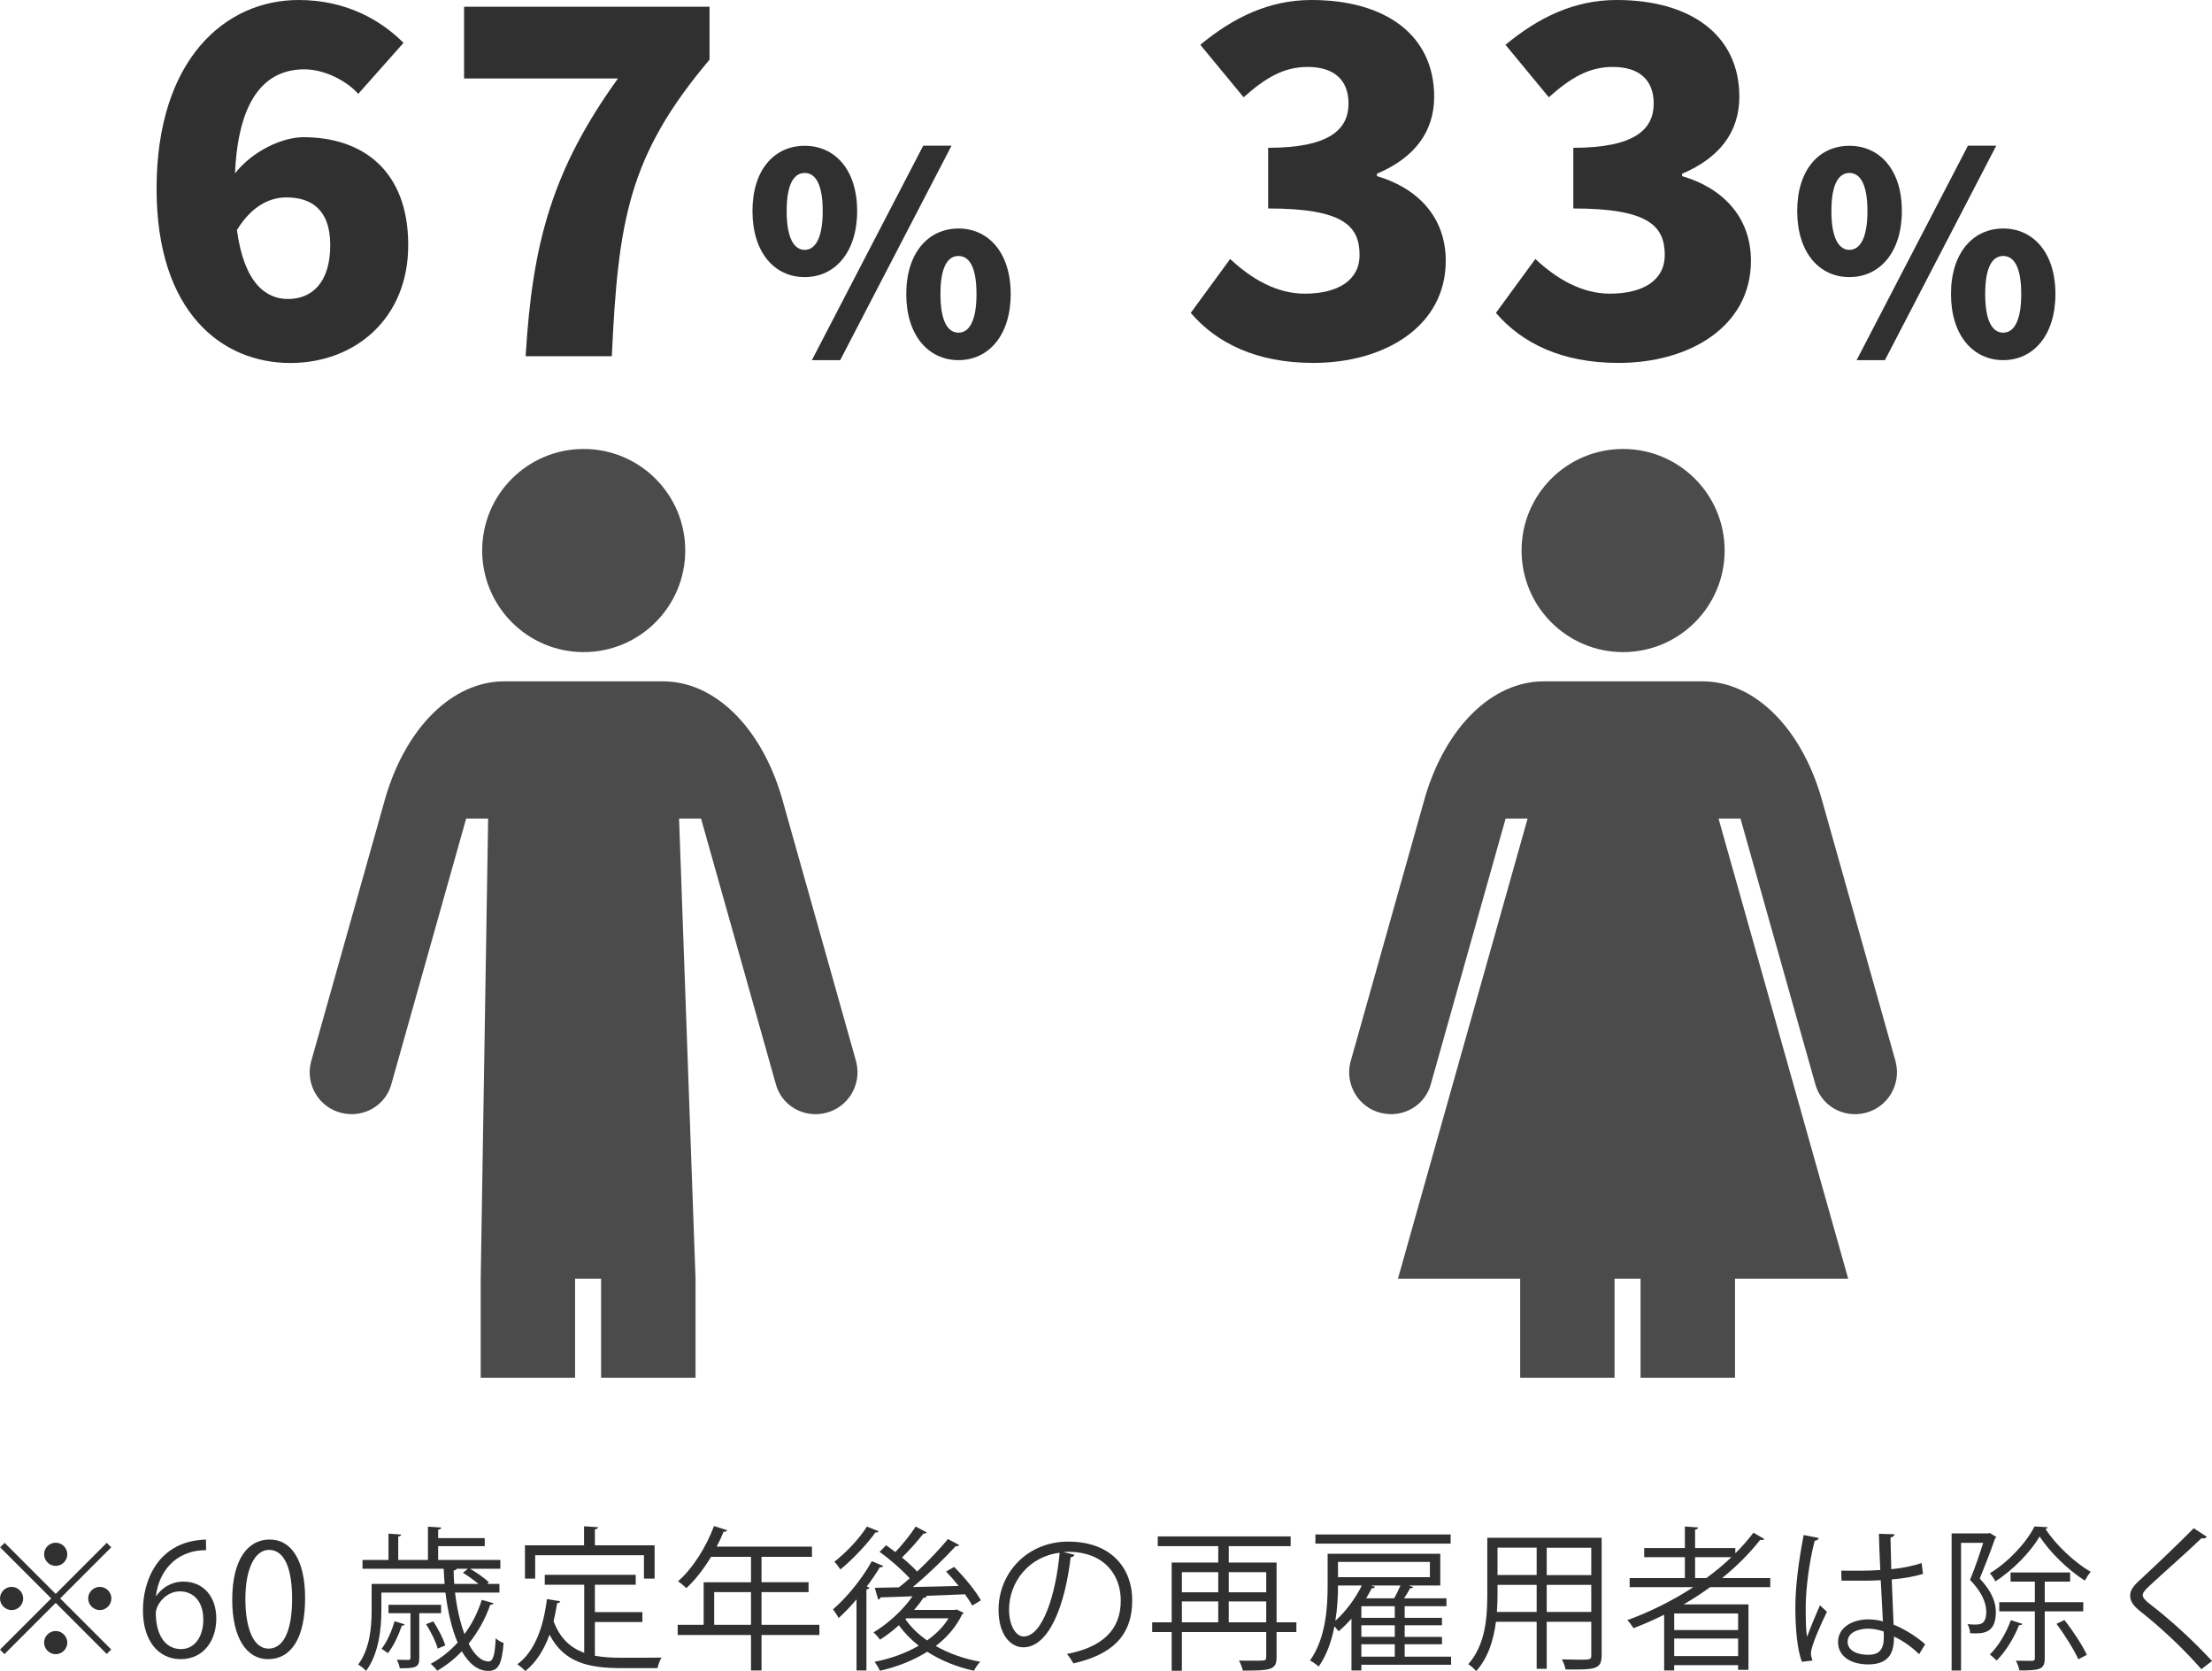
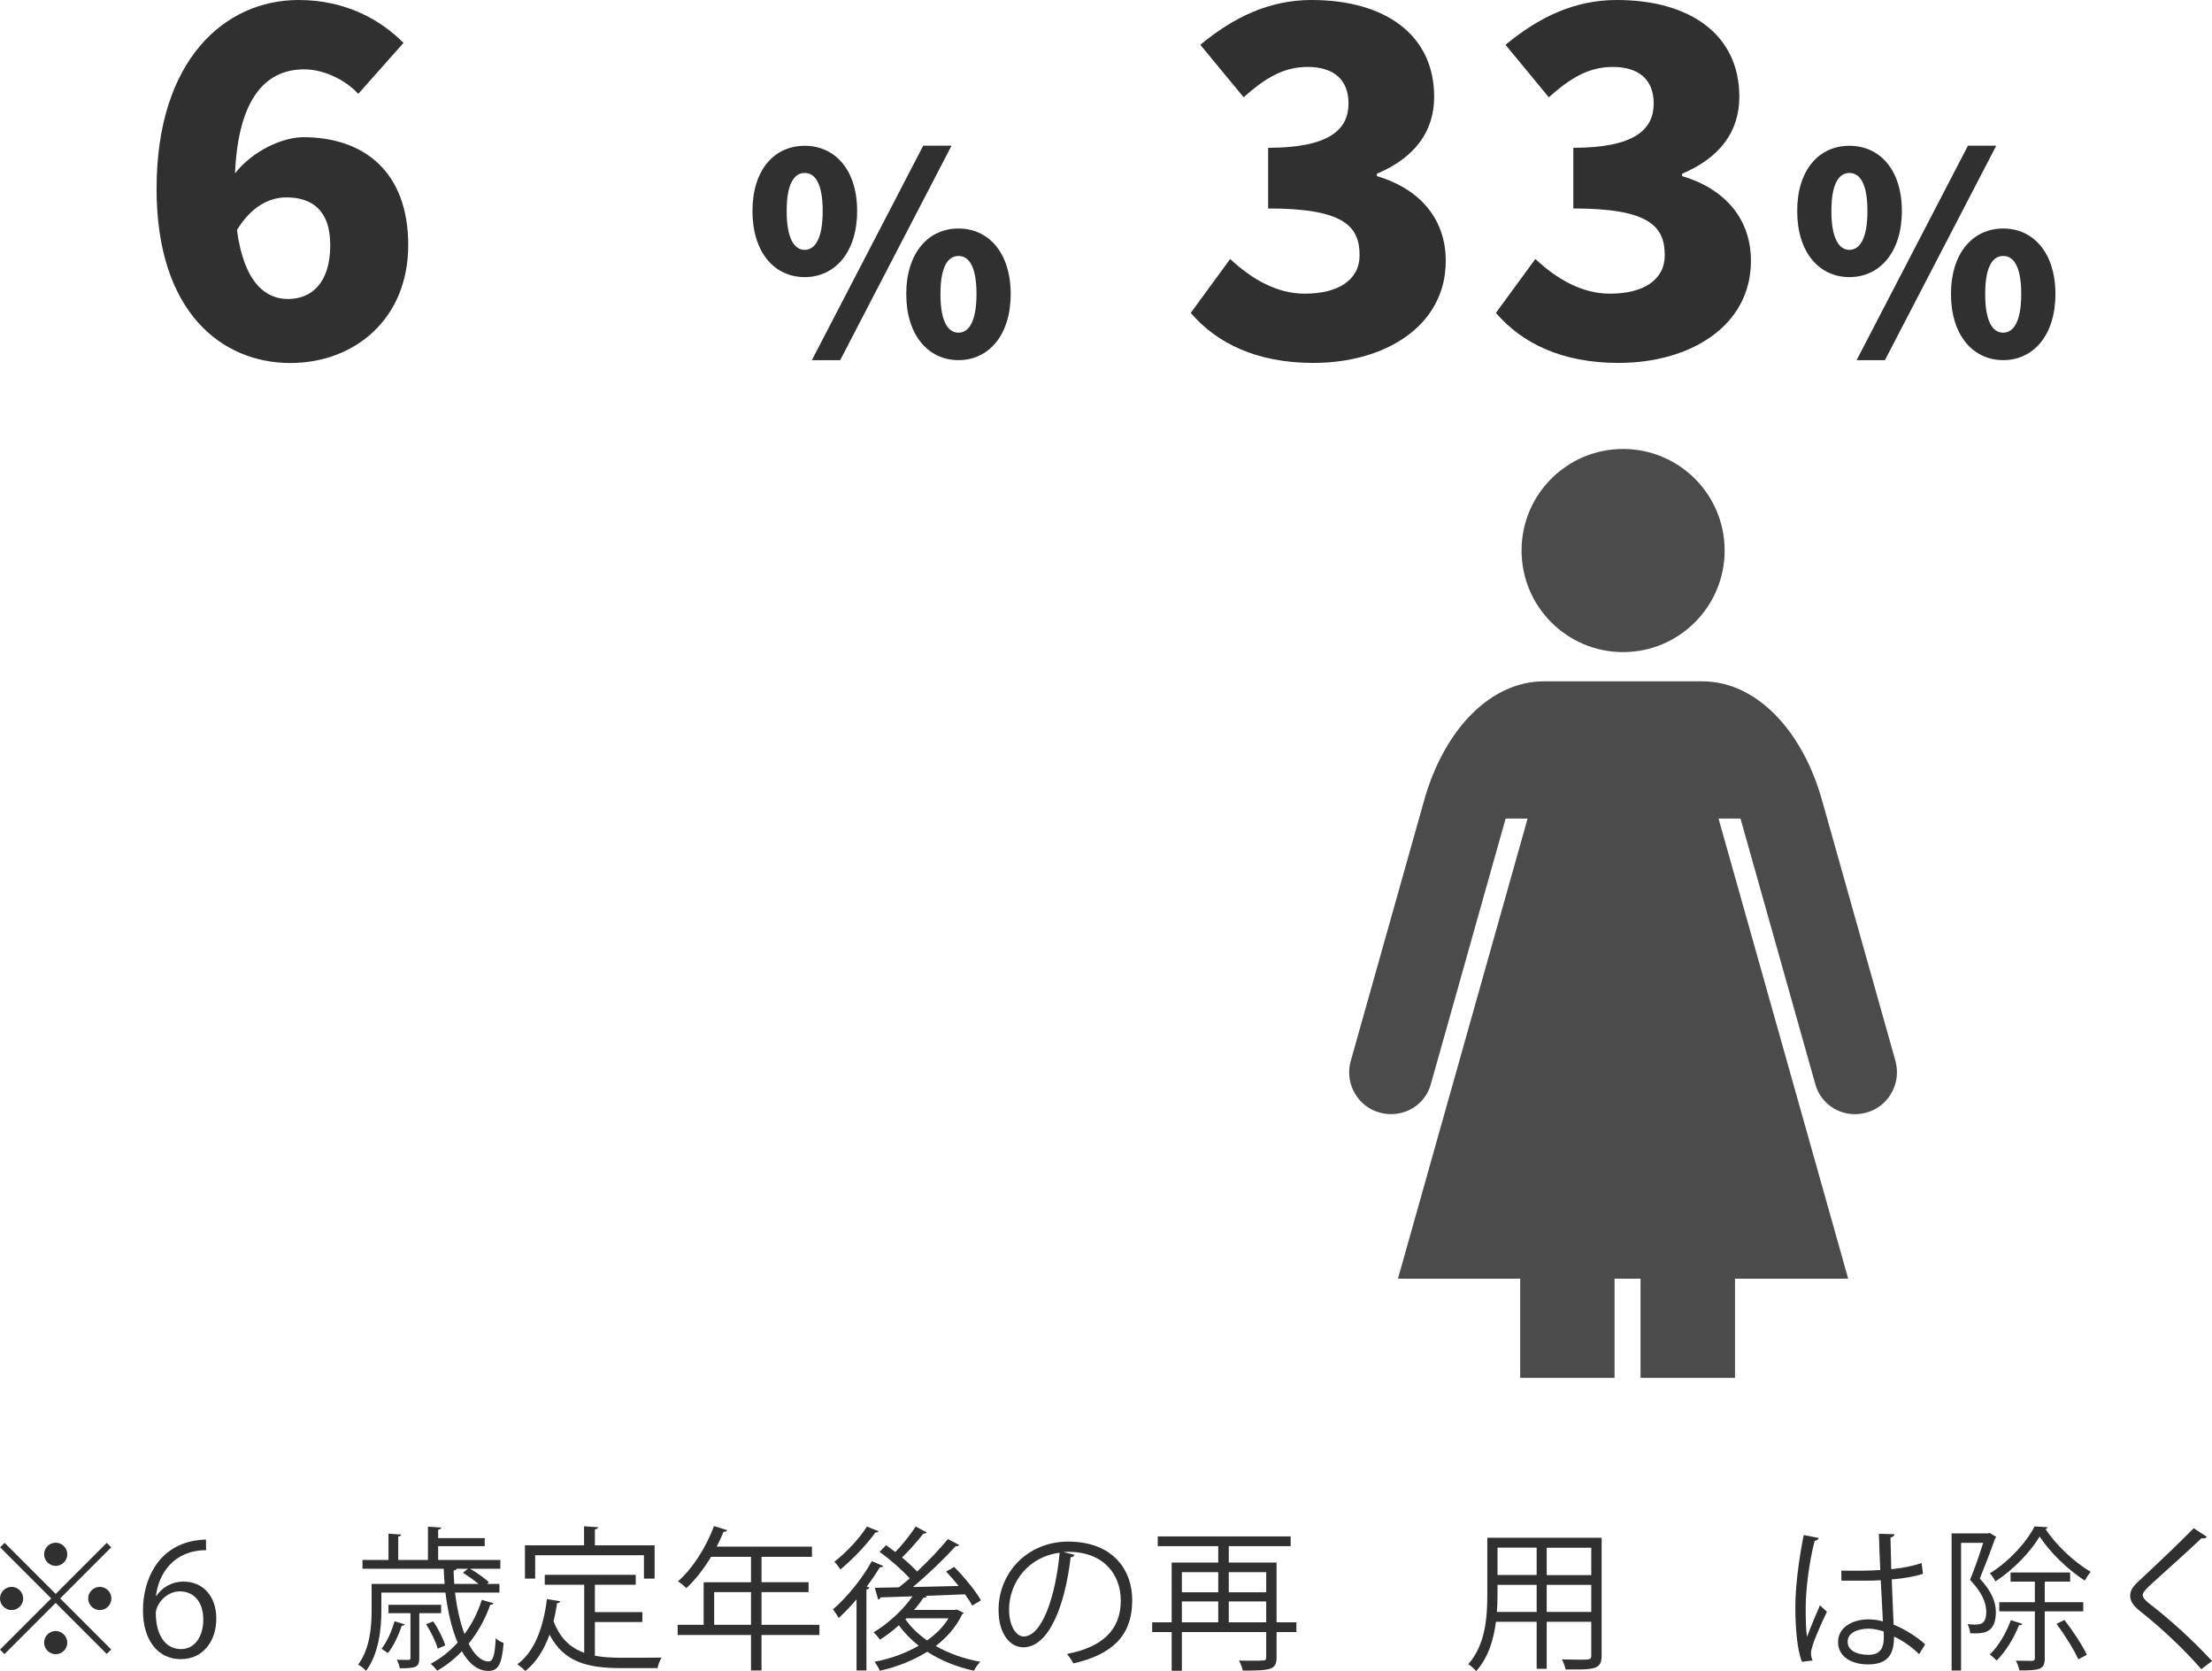
<svg xmlns="http://www.w3.org/2000/svg" id="_レイヤー_2" data-name="レイヤー_2" viewBox="0 0 285.94 215.97">
  <defs>
    <style>
      .cls-1 {
        fill: none;
      }

      .cls-2 {
        fill: #303030;
      }

      .cls-3 {
        clip-path: url(#clippath-1);
      }

      .cls-4 {
        fill: #4b4b4b;
      }

      .cls-5 {
        clip-path: url(#clippath);
      }
    </style>
    <clipPath id="clippath">
-       <rect class="cls-1" x="34.37" y="55.11" width="85.93" height="122.94" />
-     </clipPath>
+       </clipPath>
    <clipPath id="clippath-1">
      <rect class="cls-1" x="166.85" y="55.11" width="85.93" height="122.94" />
    </clipPath>
  </defs>
  <g id="_レイヤー_1-2" data-name="レイヤー_1">
    <g>
      <g>
        <path class="cls-2" d="M.6,199.38l6.6,6.6,6.6-6.6.58.58-6.6,6.6,6.6,6.6-.58.58-6.6-6.6-6.62,6.62-.58-.58,6.62-6.62L.02,199.96l.58-.58ZM1.5,208.07c-.82,0-1.5-.68-1.5-1.5s.68-1.5,1.5-1.5,1.5.68,1.5,1.5c0,.86-.72,1.5-1.5,1.5ZM5.7,200.86c0-.82.68-1.5,1.5-1.5s1.5.68,1.5,1.5-.68,1.5-1.5,1.5c-.86,0-1.5-.72-1.5-1.5ZM8.7,212.27c0,.82-.68,1.5-1.5,1.5s-1.5-.68-1.5-1.5.68-1.5,1.5-1.5,1.5.72,1.5,1.5ZM12.9,205.07c.82,0,1.5.68,1.5,1.5s-.68,1.5-1.5,1.5-1.5-.68-1.5-1.5c0-.86.72-1.5,1.5-1.5Z" />
        <path class="cls-2" d="M20.22,206.23c.68-1,1.9-1.84,3.5-1.84,2.54,0,4.24,1.9,4.24,4.78s-1.68,5.24-4.6,5.24-4.88-2.42-4.88-6.3,1.88-8.22,6.74-9.02c.56-.08,1.06-.14,1.4-.14l.02,1.38c-4.16,0-6.14,3.02-6.48,5.9h.06ZM26.28,209.29c0-2.3-1.24-3.64-3.04-3.64s-3.1,1.72-3.1,2.84c.02,2.74,1.18,4.62,3.26,4.62,1.74,0,2.88-1.56,2.88-3.82Z" />
-         <path class="cls-2" d="M30.02,206.73c0-5.24,2.04-7.78,4.84-7.78s4.58,2.68,4.58,7.58c0,5.2-1.82,7.88-4.8,7.88-2.72,0-4.62-2.68-4.62-7.68ZM37.76,206.61c0-3.74-.9-6.32-3-6.32-1.78,0-3.04,2.38-3.04,6.32s1.1,6.44,2.98,6.44c2.22,0,3.06-2.88,3.06-6.44Z" />
        <path class="cls-2" d="M58.82,205.81c.24,2,.66,3.86,1.22,5.36.96-1.28,1.72-2.78,2.24-4.42l1.52.44c-.06.14-.22.2-.42.18-.66,1.88-1.62,3.58-2.8,5.04.72,1.42,1.62,2.3,2.6,2.3.56-.02.8-.86.9-3,.28.26.68.5,1.02.6-.22,2.8-.7,3.62-1.98,3.62-1.38,0-2.52-.96-3.42-2.54-.94,1-2.02,1.84-3.18,2.52-.18-.26-.58-.68-.84-.9,1.28-.68,2.46-1.62,3.48-2.74-.76-1.76-1.28-4.02-1.58-6.46h-8.28v2.32c0,2.3-.32,5.56-1.98,7.8-.2-.26-.74-.66-1.02-.82,1.54-2.08,1.74-4.92,1.74-7v-3.42h9.44c-.06-.64-.1-1.3-.12-1.96h-10.5v-1.14h3.36v-3.4l1.64.12c-.02.12-.12.22-.38.26v3.02h3.84v-4.3l1.72.12c-.02.14-.14.24-.4.26v1.1h6.02v1.04h-6.02v1.78h8.04v1.14h-3.9c.88.52,1.9,1.24,2.42,1.74l-.24.22h1.6v1.12h-5.74ZM52.3,209.91c-.04.12-.16.18-.36.18-.42,1.24-1.08,2.66-1.8,3.54-.2-.16-.58-.4-.82-.56.66-.82,1.3-2.2,1.68-3.56l1.3.4ZM57.02,208.47h-2.82v5.8c0,1.2-.44,1.32-2.52,1.32-.04-.34-.22-.78-.38-1.1.74.02,1.32.02,1.52.02.2-.02.24-.08.24-.26v-5.78h-2.84v-1.08h6.8v1.08ZM56,209.53c.66.96,1.32,2.28,1.56,3.1l-.98.42c-.22-.86-.88-2.18-1.5-3.16l.92-.36ZM60.48,202.73h-1.44c-.04.12-.18.18-.4.24,0,.58.04,1.16.08,1.72h3.14c-.58-.48-1.36-1.04-2.02-1.44l.64-.52Z" />
        <path class="cls-2" d="M76.9,209.61v4.36c1.06.2,2.22.26,3.48.26.7,0,4.22,0,5.14-.02-.22.34-.46.96-.52,1.36h-4.68c-4.3,0-7.42-.74-9.28-4.32-.72,1.96-1.74,3.6-3.14,4.7-.22-.26-.7-.66-1.02-.88,2.2-1.62,3.36-4.68,3.82-8.42l1.72.28c-.04.14-.16.24-.4.24-.12.8-.28,1.58-.46,2.34.84,2.24,2.2,3.44,3.96,4.08v-8.8h-5.1v-1.28h11.76v1.28h-5.28v3.54h6.14v1.28h-6.14ZM69.18,200.98v3.02h-1.32v-4.3h7.64v-2.46l1.82.12c-.02.14-.14.24-.42.28v2.06h7.72v4.3h-1.38v-3.02h-14.06Z" />
        <path class="cls-2" d="M105.92,209.97v1.32h-7.48v4.58h-1.36v-4.58h-9.48v-1.32h3.36v-5.5h6.12v-3.28h-5.16c-.96,1.58-2.06,3-3.2,4.04-.24-.24-.76-.68-1.08-.88,1.86-1.6,3.62-4.36,4.66-7.14l1.7.54c-.08.18-.26.22-.46.18-.26.66-.56,1.3-.9,1.94h12.32v1.32h-6.52v3.28h6.08v1.28h-6.08v4.22h7.48ZM92.32,209.97h4.76v-4.22h-4.76v4.22Z" />
        <path class="cls-2" d="M110.72,206.69c-.76.9-1.56,1.72-2.3,2.4-.16-.26-.52-.84-.74-1.12,1.72-1.46,3.74-3.9,5.02-6.22l1.48.62c-.06.12-.22.18-.44.16-.5.82-1.08,1.68-1.7,2.5l.36.12c-.06.12-.16.22-.4.26v10.46h-1.28v-9.18ZM113.58,197.88c-.06.12-.22.18-.42.16-1.04,1.48-2.92,3.46-4.52,4.78-.18-.28-.54-.76-.78-1,1.52-1.18,3.28-3.04,4.2-4.54l1.52.6ZM123.66,207.99l.92.44c-.06.1-.14.14-.2.18-.78,1.64-1.98,3-3.42,4.1,1.68.96,3.66,1.66,5.76,2.04-.3.28-.64.8-.82,1.16-2.2-.48-4.28-1.32-6.04-2.46-1.84,1.16-3.98,1.98-6.12,2.46-.14-.34-.46-.86-.68-1.16,1.98-.38,3.98-1.08,5.7-2.08-.98-.76-1.86-1.66-2.56-2.64-.8.72-1.62,1.34-2.44,1.86-.18-.26-.58-.72-.84-.94,1.78-1.06,3.74-2.8,5.04-4.66l-4.14.14c-.04.16-.16.26-.3.28l-.44-1.52,3.12-.06c.46-.36.92-.74,1.4-1.16-.96-1.06-2.54-2.46-3.9-3.42l.84-.86c.38.26.78.56,1.2.88.9-.94,2-2.3,2.62-3.3l1.44.76c-.08.12-.24.16-.44.16-.7.9-1.82,2.18-2.76,3.08.74.62,1.44,1.26,1.96,1.82,1.48-1.4,2.94-2.94,3.98-4.2l1.46.78c-.06.1-.24.16-.46.14-1.46,1.6-3.6,3.68-5.54,5.28,1.86-.04,3.9-.08,5.92-.14-.52-.66-1.08-1.3-1.62-1.86l1.04-.6c1.32,1.32,2.8,3.12,3.46,4.32l-1.12.68c-.22-.42-.54-.92-.94-1.46-1.7.06-3.46.14-5.12.2l.2.08c-.06.12-.22.18-.44.16-.36.54-.76,1.06-1.22,1.58h5.26l.24-.06ZM117.16,209.13l-.12.12c.7,1.02,1.66,1.94,2.8,2.74,1.14-.8,2.1-1.76,2.78-2.86h-5.46Z" />
        <path class="cls-2" d="M138.9,200.92c-.08.18-.24.32-.5.32-.72,6.22-2.8,11.64-6.12,11.64-1.68,0-3.2-1.68-3.2-4.84,0-4.8,3.74-8.82,9-8.82,5.78,0,8.28,3.66,8.28,7.56,0,4.76-2.76,7.06-7.6,8.18-.18-.32-.52-.86-.84-1.22,4.6-.88,6.96-3.12,6.96-6.9,0-3.3-2.12-6.3-6.8-6.3-.2,0-.42.02-.6.04l1.42.34ZM136.98,200.66c-4.04.5-6.54,3.84-6.54,7.34,0,2.14.92,3.48,1.88,3.48,2.42,0,4.16-5.34,4.66-10.82Z" />
        <path class="cls-2" d="M167.58,209.65v1.26h-2.56v3.24c0,1.64-.7,1.74-4.36,1.74-.08-.36-.3-.94-.5-1.3.58.02,1.16.02,1.64.02.68,0,1.2,0,1.4-.02.38,0,.48-.1.48-.46v-3.22h-10.9v5h-1.32v-5h-2.52v-1.26h2.52v-7.72h6.02v-2.12h-7.82v-1.26h17.18v1.26h-8v2.12h6.18v7.72h2.56ZM157.48,203.17h-4.7v2.6h4.7v-2.6ZM152.78,206.95v2.7h4.7v-2.7h-4.7ZM163.68,203.17h-4.84v2.6h4.84v-2.6ZM158.84,209.65h4.84v-2.7h-4.84v2.7Z" />
-         <path class="cls-2" d="M187.58,214.09v1.04h-11.6v.74h-1.28v-6.7c-.54.62-1.1,1.18-1.66,1.64-.12-.16-.34-.42-.54-.64-.36,1.86-.98,3.7-2.04,5.2-.24-.24-.82-.64-1.12-.78,2.06-2.9,2.28-6.9,2.28-9.76v-4.04h14.56v4.1h-4.08l.6.2c-.06.12-.2.16-.42.16-.2.38-.48.86-.78,1.3h5.48v1.02h-5.4v1.5h4.82v.96h-4.82v1.5h4.82v.96h-4.82v1.6h6ZM187.52,198.3v1.18h-17.48v-1.18h17.48ZM172.96,204.89c0,1.34-.08,2.94-.34,4.56,1.3-1.16,2.56-2.82,3.42-4.56h-3.08ZM184.84,201.84h-11.88v1.98h11.88v-1.98ZM180.3,209.07v-1.5h-4.32v1.5h4.32ZM180.3,211.53v-1.5h-4.32v1.5h4.32ZM175.98,212.49v1.6h4.32v-1.6h-4.32ZM177.24,204.89l.52.18c-.08.12-.22.18-.44.18-.22.44-.46.86-.72,1.3h3.62c.28-.52.6-1.14.82-1.66h-3.8Z" />
        <path class="cls-2" d="M207.04,198.72v15.2c0,1.84-.88,1.86-4.66,1.82-.06-.34-.28-.94-.48-1.3.74.02,1.46.04,2.04.04,1.66,0,1.76,0,1.76-.56v-4.34h-5.76v6.08h-1.3v-6.08h-5.26c-.3,2.28-.98,4.62-2.56,6.38-.2-.26-.72-.72-1.02-.9,2.24-2.52,2.46-6.12,2.46-8.98v-7.36h14.78ZM193.58,206.09c0,.7-.02,1.44-.08,2.22h5.14v-3.5h-5.06v1.28ZM198.64,200h-5.06v3.54h5.06v-3.54ZM205.7,203.55v-3.54h-5.76v3.54h5.76ZM199.94,208.31h5.76v-3.5h-5.76v3.5Z" />
-         <path class="cls-2" d="M228.84,205.11h-7.78c-1.1.8-2.24,1.54-3.42,2.22h8.38v8.46h-1.34v-.6h-8.26v.68h-1.3v-7.2c-1.28.64-2.62,1.22-3.96,1.74-.18-.28-.52-.78-.8-1.04,2.96-1.08,5.86-2.52,8.52-4.26h-8.22v-1.18h7.14v-2.7h-5.26v-1.18h5.26v-2.78l1.72.12c-.02.14-.14.24-.4.28v2.38h5.2v.68c.86-.84,1.64-1.74,2.34-2.66l1.42.82c-.06.08-.18.12-.34.12-.06,0-.12,0-.2-.02-1.42,1.8-3.08,3.44-4.92,4.94h6.22v1.18ZM224.68,210.65v-2.14h-8.26v2.14h8.26ZM216.42,214.01h8.26v-2.26h-8.26v2.26ZM219.12,203.93h1.46c1.14-.84,2.24-1.74,3.24-2.7h-4.7v2.7Z" />
        <path class="cls-2" d="M232.94,214.75c-.62-1.44-.86-4.42-.86-7.04s.42-6,1.08-9.34l1.94.38c-.04.2-.24.34-.52.36-.72,2.74-1.16,6.3-1.16,8.62,0,1.52.02,3.04.18,3.78.44-1.2,1.24-3.12,1.66-4.06l.9.84c-.66,1.36-2.06,4.4-2.06,5.34,0,.28.06.58.2.96l-1.36.16ZM238.02,202.97c1.68.02,3.36.04,5.04-.08-.08-1.72-.14-3.2-.18-4.68l2.02.06c-.02.2-.2.36-.52.42.02,1.28.06,2.58.1,4.1,1.58-.16,2.86-.44,3.92-.8l.18,1.4c-.96.3-2.34.58-4.04.72.08,2.22.18,4.56.24,5.84,1.52.62,3.04,1.6,4.08,2.54l-.78,1.28c-.82-.82-2-1.7-3.24-2.28-.02,1.7-.34,3.6-3.34,3.6-2.34,0-3.9-1.12-3.9-2.88,0-2.04,2.06-2.94,3.9-2.94.62,0,1.28.08,1.9.26-.06-1.26-.18-3.36-.28-5.32-.62.04-1.46.06-2.04.06h-3.04l-.02-1.3ZM243.5,210.83c-.64-.2-1.32-.36-1.98-.36-1.22,0-2.68.44-2.68,1.7,0,1.12,1.2,1.68,2.66,1.68s2.02-.72,2.02-2.32l-.02-.7Z" />
        <path class="cls-2" d="M257.2,198.1l.86.52c-.02.06-.1.14-.16.18-.52,1.52-1.3,3.54-1.98,5.2,1.54,1.64,2.08,3.04,2.08,4.32,0,2.88-1.76,2.8-3.32,2.74-.02-.34-.16-.86-.34-1.18.3.04.6.06.86.06.78,0,1.56,0,1.56-1.7-.02-1.12-.56-2.48-2.1-4.08.64-1.52,1.26-3.38,1.7-4.78h-2.86v16.5h-1.22v-17.72h4.7l.22-.06ZM264.7,197.36c-.02.12-.14.2-.28.24,1.32,2.02,3.74,4.32,5.84,5.52-.26.3-.56.78-.76,1.14-2.14-1.36-4.52-3.66-5.84-5.7-1.16,1.96-3.38,4.3-5.72,5.8-.16-.32-.46-.78-.72-1.04,2.36-1.44,4.7-3.92,5.78-6.06l1.7.1ZM261.42,209.85c-.06.16-.24.18-.42.16-.66,1.68-1.76,3.46-2.9,4.58-.22-.22-.62-.6-.88-.78,1.06-1.02,2.1-2.72,2.72-4.44l1.48.48ZM269.3,208.23h-4.98v6.06c0,1.46-.62,1.58-3.28,1.58-.06-.36-.26-.92-.46-1.26,1,.02,1.86.02,2.12.02.26-.02.34-.1.34-.34v-6.06h-4.6v-1.18h4.6v-2.66h-3.14v-1.18h7.7v1.18h-3.28v2.66h4.98v1.18ZM268.66,214.43c-.52-1.18-1.74-3.14-2.82-4.58l1.02-.5c1.12,1.42,2.36,3.32,2.9,4.5l-1.1.58Z" />
        <path class="cls-2" d="M284.56,215.71c-2.02-2.36-5.14-5.32-7.84-7.44-1-.8-1.36-1.36-1.36-2.08,0-.58.32-1.14,1.06-1.82,1.82-1.68,5.24-4.92,7.16-6.88l1.7,1.12s-.18.2-.44.2c-.08,0-.16-.02-.24-.04-2,1.92-5.12,4.64-6.76,6.18-.48.46-.86.86-.86,1.18,0,.34.36.74,1.06,1.26,2.64,2.04,5.46,4.62,7.9,7.26l-1.38,1.06Z" />
      </g>
      <g>
        <path class="cls-2" d="M20.24,24.39C20.24,7.71,29.08,0,38.6,0c6.16,0,10.64,2.61,13.56,5.54l-5.85,6.59c-1.49-1.68-4.35-3.17-6.97-3.17-4.73,0-8.52,3.36-8.96,13.44,2.36-2.99,6.22-4.67,8.83-4.67,7.71,0,13.56,4.35,13.56,13.94s-6.97,15.24-15.24,15.24c-8.77,0-17.29-6.47-17.29-22.52ZM30.63,29.74c.93,6.91,3.79,8.9,6.59,8.9,2.99,0,5.47-1.99,5.47-6.97,0-4.67-2.55-6.16-5.66-6.16-2.12,0-4.48,1.06-6.41,4.23Z" />
-         <path class="cls-2" d="M79.9,10.14h-19.91V.87h31.73v6.84c-10.45,12.38-11.82,20.72-12.63,38.32h-11.14c.87-14.74,3.48-24.14,11.94-35.9Z" />
        <path class="cls-2" d="M97.27,27.27c0-5.35,2.84-8.43,6.75-8.43s6.78,3.09,6.78,8.43-2.87,8.54-6.78,8.54-6.75-3.19-6.75-8.54ZM106.35,27.27c0-3.73-1.08-4.92-2.33-4.92s-2.33,1.18-2.33,4.92,1.08,5.02,2.33,5.02,2.33-1.29,2.33-5.02ZM119.34,18.83h3.66l-14.39,27.71h-3.66l14.39-27.71ZM117.15,38c0-5.35,2.87-8.47,6.75-8.47s6.75,3.12,6.75,8.47-2.87,8.54-6.75,8.54-6.75-3.19-6.75-8.54ZM126.23,38c0-3.77-1.08-4.92-2.33-4.92s-2.33,1.15-2.33,4.92,1.08,4.99,2.33,4.99,2.33-1.26,2.33-4.99Z" />
      </g>
      <g class="cls-5">
        <path class="cls-4" d="M75.45,84.27c7.25,0,13.13-5.88,13.13-13.13s-5.88-13.12-13.13-13.12-13.12,5.87-13.12,13.12c0,7.25,5.87,13.13,13.12,13.13Z" />
        <path class="cls-4" d="M110.7,137.28l-9.66-34.29c-2.66-8.98-8.62-14.94-15.33-14.94h-20.52c-6.71,0-12.67,5.95-15.34,14.94l-9.66,34.29c-.71,2.89,1.05,5.84,3.94,6.54,2.89.71,5.79-.98,6.5-3.86l9.63-34.18h2.84l-.96,59.46h0v44.11c0,3.37,2.73,6.1,6.1,6.1s6.1-2.73,6.1-6.1v-44.11h3.36v44.11c0,3.37,2.73,6.1,6.11,6.1s6.1-2.73,6.1-6.1v-44.11h0l-2.13-59.46h2.84l9.63,34.18c.71,2.89,3.61,4.58,6.5,3.86,2.89-.71,4.65-3.66,3.94-6.54Z" />
      </g>
      <g>
        <path class="cls-2" d="M153.92,40.44l5.1-6.97c2.8,2.61,6.03,4.48,9.64,4.48,4.29,0,7.09-1.74,7.09-4.98,0-3.79-2.12-6.03-11.82-6.03v-7.84c7.9,0,10.39-2.36,10.39-5.72,0-3.05-1.87-4.73-5.29-4.73-3.11,0-5.47,1.43-8.27,3.92l-5.6-6.78c4.29-3.55,8.9-5.79,14.37-5.79,9.58,0,15.86,4.54,15.86,12.5,0,4.54-2.55,7.9-7.4,9.95v.31c5.1,1.49,8.9,5.16,8.9,10.95,0,8.46-7.9,13.19-17.11,13.19-7.34,0-12.5-2.55-15.86-6.47Z" />
        <path class="cls-2" d="M193.37,40.44l5.1-6.97c2.8,2.61,6.03,4.48,9.64,4.48,4.29,0,7.09-1.74,7.09-4.98,0-3.79-2.12-6.03-11.82-6.03v-7.84c7.9,0,10.39-2.36,10.39-5.72,0-3.05-1.87-4.73-5.29-4.73-3.11,0-5.47,1.43-8.27,3.92l-5.6-6.78c4.29-3.55,8.9-5.79,14.37-5.79,9.58,0,15.86,4.54,15.86,12.5,0,4.54-2.55,7.9-7.4,9.95v.31c5.1,1.49,8.9,5.16,8.9,10.95,0,8.46-7.9,13.19-17.11,13.19-7.34,0-12.5-2.55-15.86-6.47Z" />
        <path class="cls-2" d="M232.32,27.27c0-5.35,2.84-8.43,6.75-8.43s6.78,3.09,6.78,8.43-2.87,8.54-6.78,8.54-6.75-3.19-6.75-8.54ZM241.4,27.27c0-3.73-1.08-4.92-2.33-4.92s-2.33,1.18-2.33,4.92,1.08,5.02,2.33,5.02,2.33-1.29,2.33-5.02ZM254.39,18.83h3.66l-14.39,27.71h-3.66l14.39-27.71ZM252.2,38c0-5.35,2.87-8.47,6.75-8.47s6.75,3.12,6.75,8.47-2.87,8.54-6.75,8.54-6.75-3.19-6.75-8.54ZM261.28,38c0-3.77-1.08-4.92-2.33-4.92s-2.33,1.15-2.33,4.92,1.08,4.99,2.33,4.99,2.33-1.26,2.33-4.99Z" />
      </g>
      <g class="cls-3">
        <path class="cls-4" d="M209.81,84.27c7.25,0,13.13-5.88,13.13-13.13s-5.88-13.12-13.13-13.12-13.12,5.87-13.12,13.12c0,7.25,5.87,13.13,13.12,13.13Z" />
        <path class="cls-4" d="M245.07,137.28l-9.66-34.29c-2.66-8.98-8.62-14.94-15.33-14.94h-20.52c-6.71,0-12.67,5.95-15.34,14.94l-9.66,34.29c-.71,2.89,1.05,5.84,3.94,6.54,2.89.71,5.79-.98,6.5-3.86l9.63-34.18h2.84l-16.76,59.46h15.8v44.11c0,3.37,2.73,6.1,6.1,6.1s6.1-2.73,6.1-6.1v-44.11h3.36v44.11c0,3.37,2.73,6.1,6.11,6.1s6.1-2.73,6.1-6.1v-44.11h14.63l-16.76-59.46h2.84l9.63,34.18c.71,2.89,3.61,4.58,6.5,3.86,2.89-.71,4.65-3.66,3.94-6.54Z" />
      </g>
    </g>
  </g>
</svg>